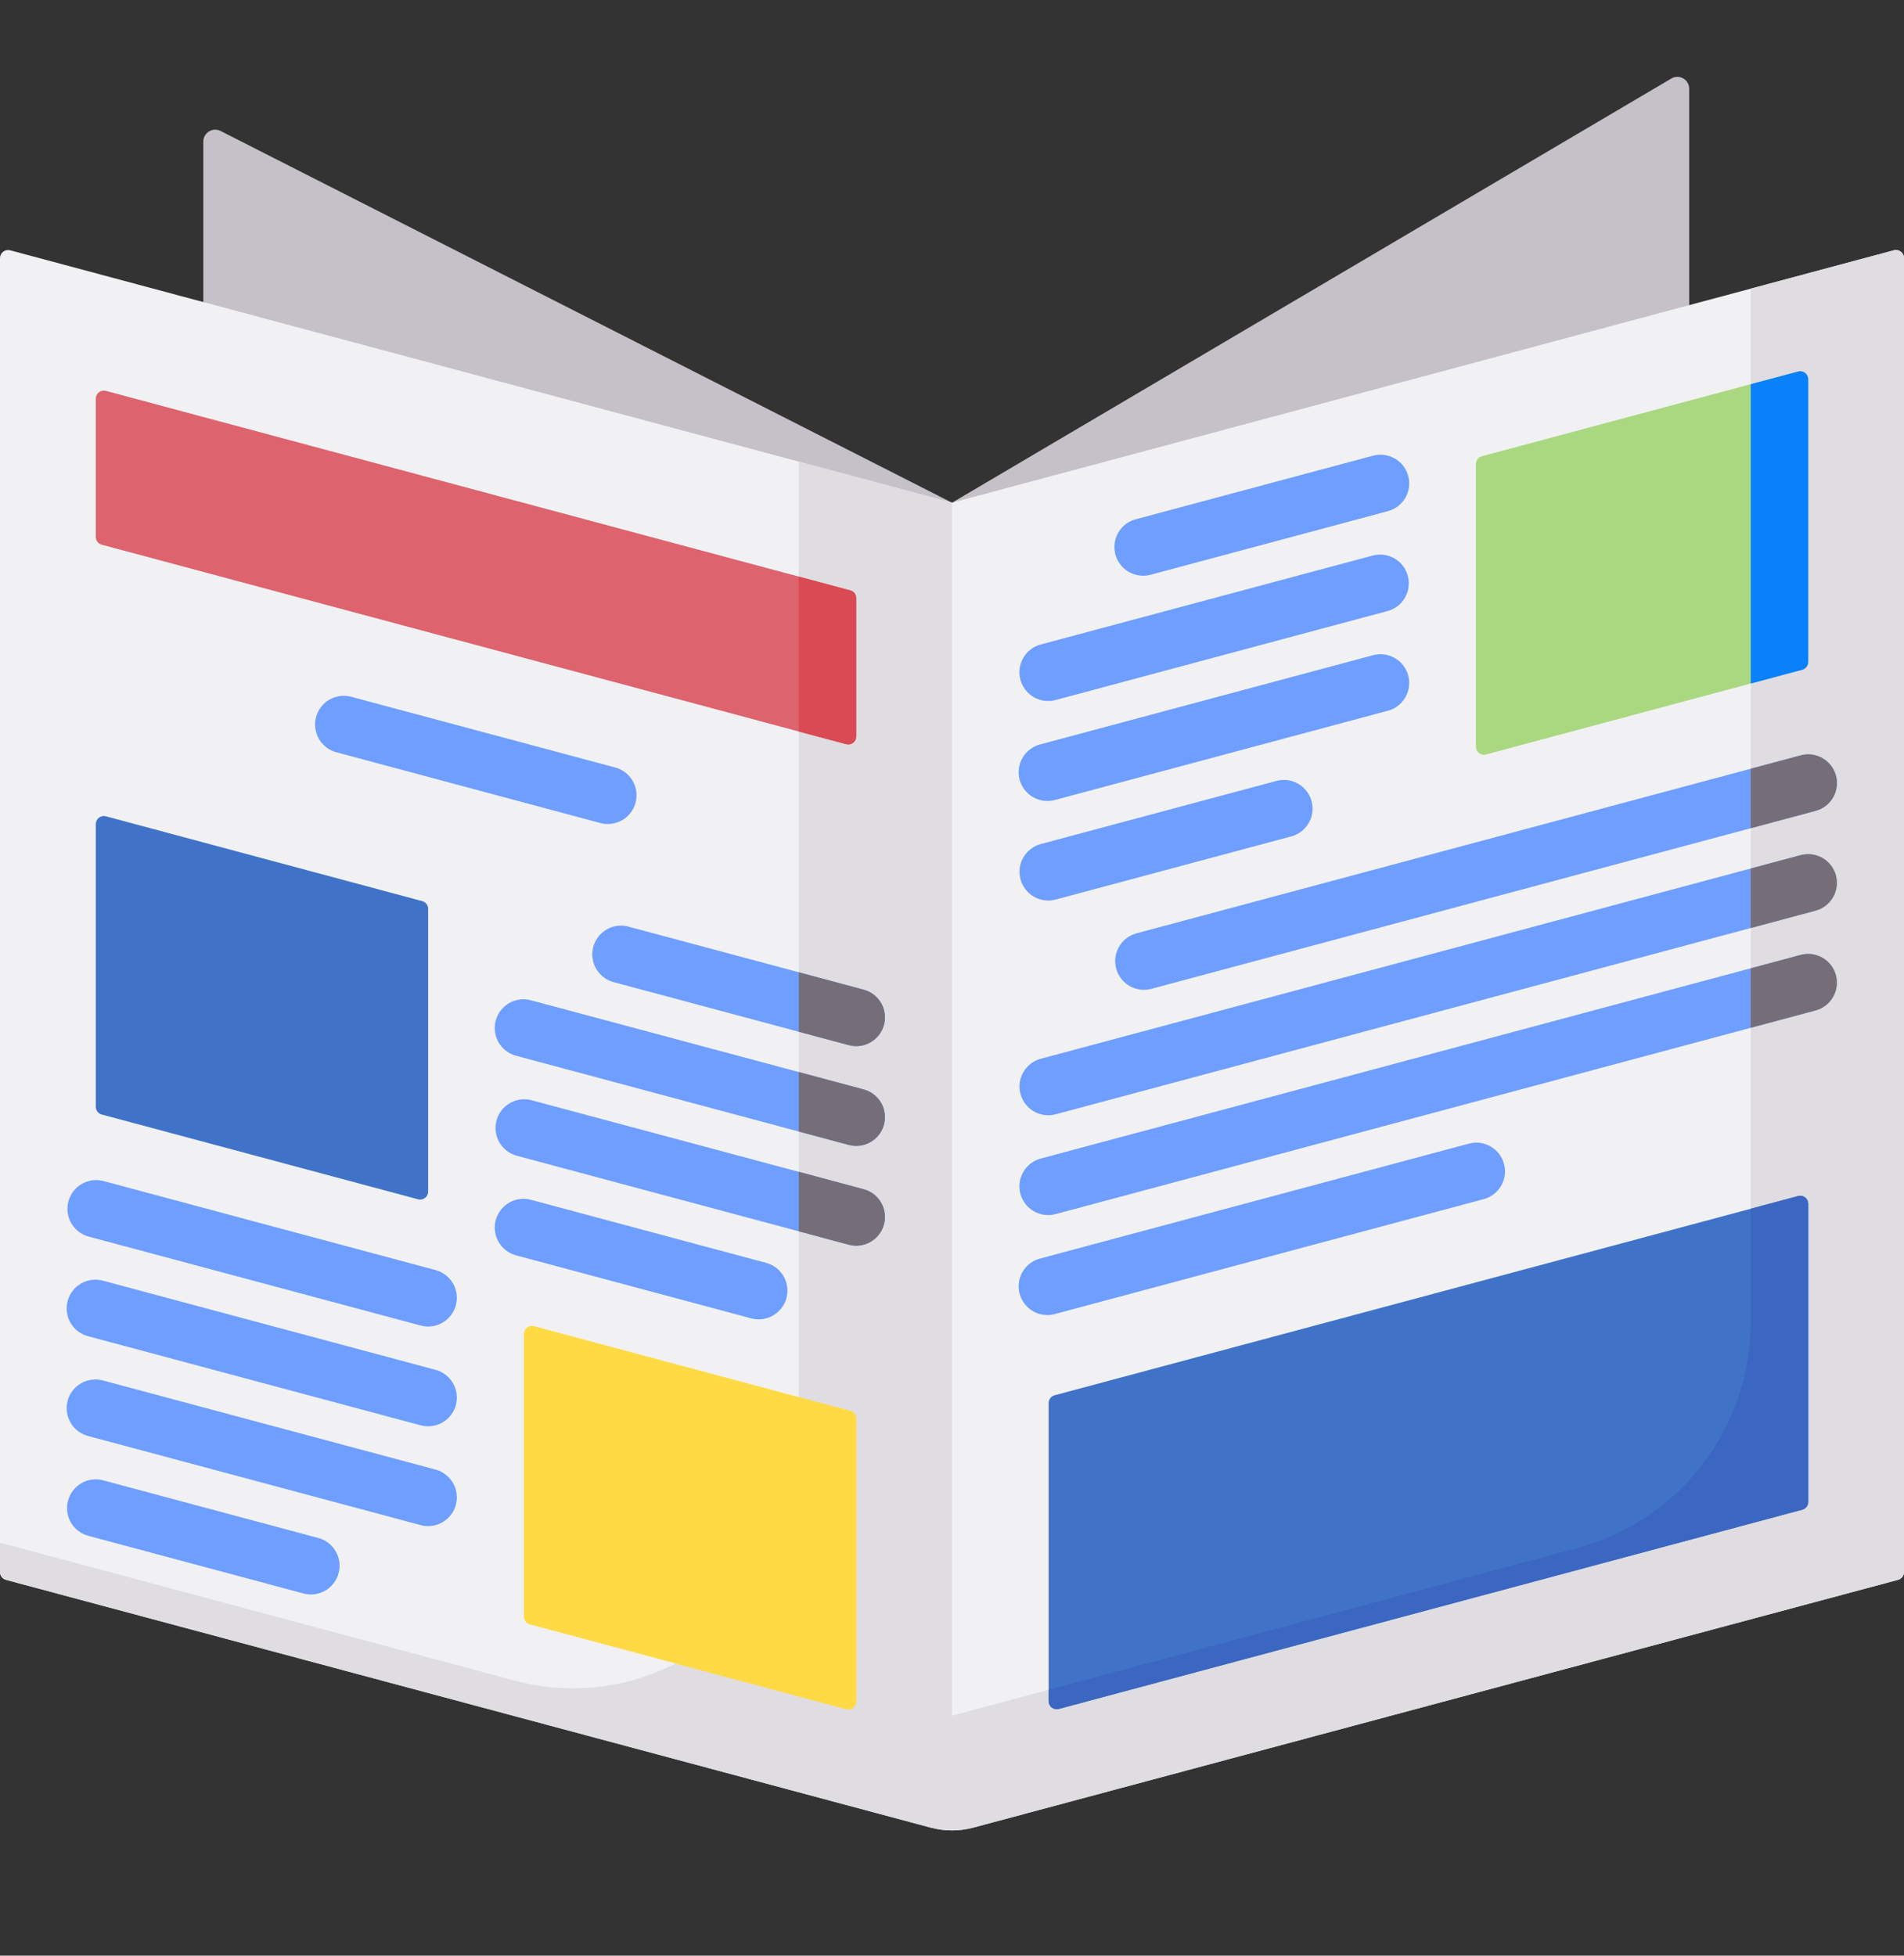
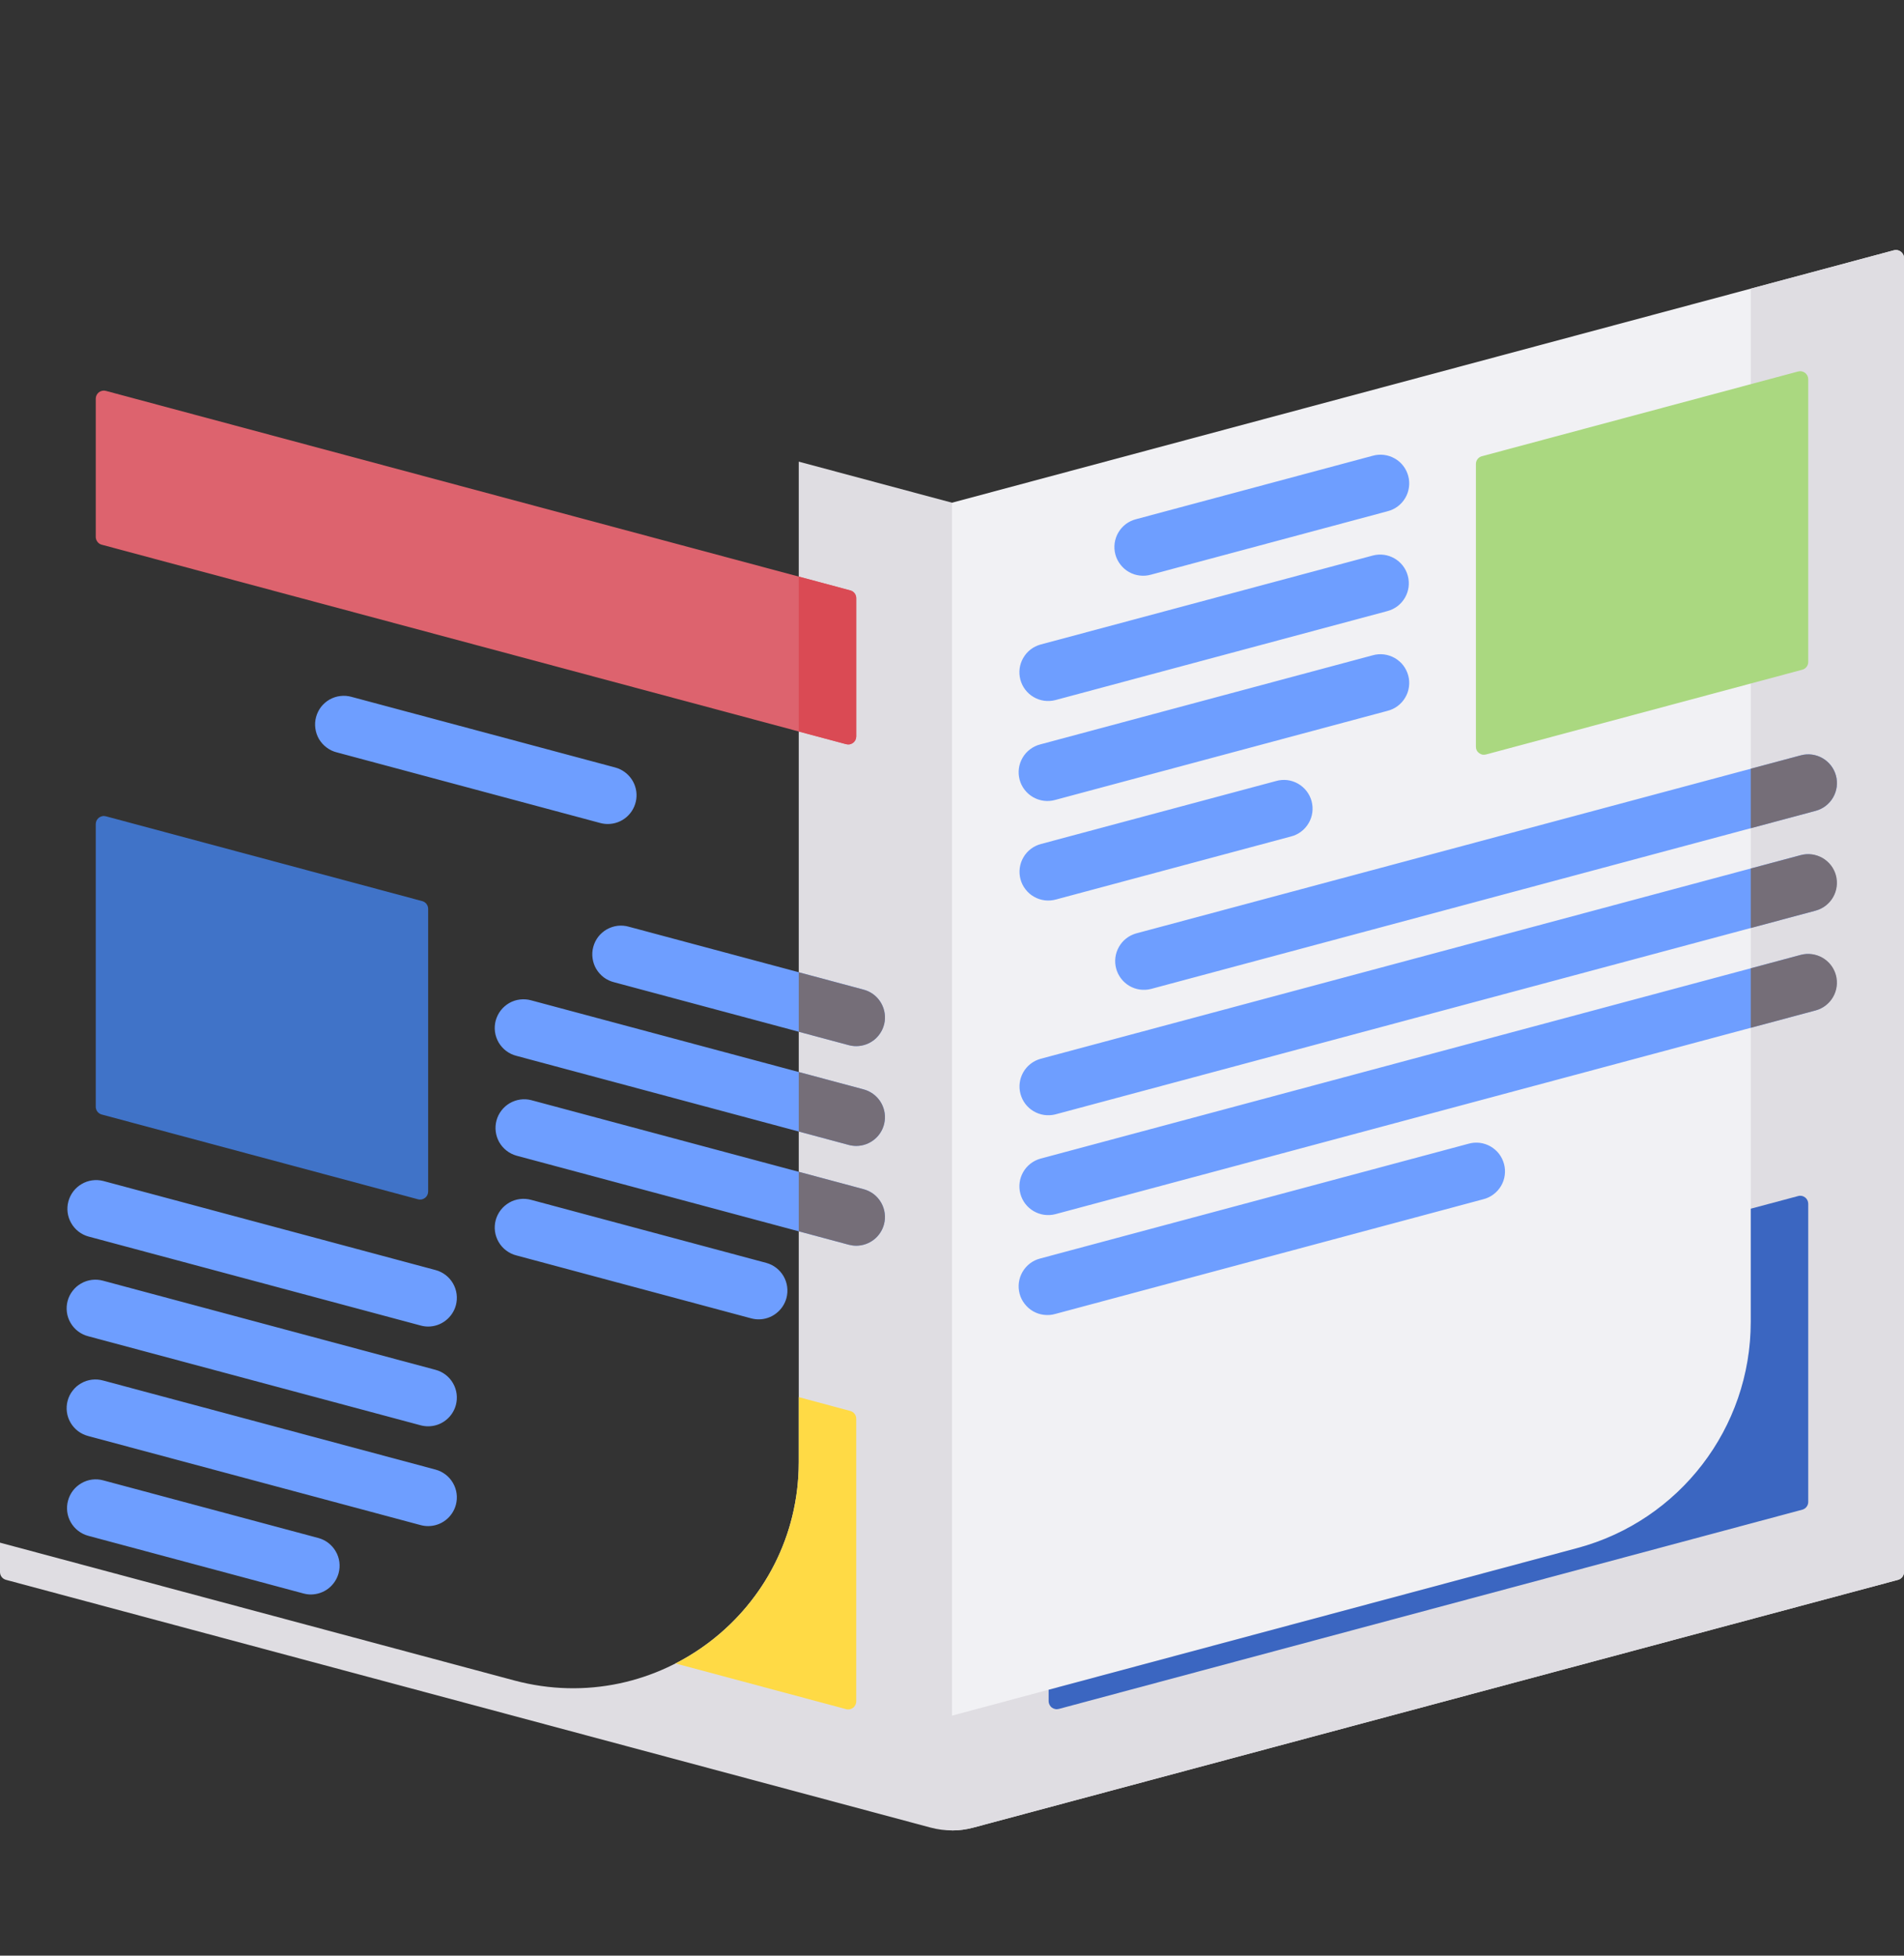
<svg xmlns="http://www.w3.org/2000/svg" width="37" height="38" viewBox="0 0 37 38" fill="none">
  <rect x="0" y="0" width="37" height="38" fill="#333333" stroke="none" />
-   <path d="M32.478 1.526L18.5 9.768L32.826 7.59V1.725C32.826 1.546 32.632 1.435 32.478 1.526ZM18.5 9.768L4.287 2.545C4.133 2.467 3.951 2.579 3.951 2.751V7.213L18.5 9.768Z" fill="#C6C1C8" />
-   <path d="M0.196 4.863C0.173 4.857 0.149 4.856 0.125 4.861C0.102 4.866 0.08 4.876 0.061 4.89C0.042 4.905 0.027 4.924 0.016 4.945C0.006 4.966 5.9824e-06 4.99 0 5.014L0 30.546C0 30.617 0.047 30.678 0.115 30.697L18.087 35.512C18.223 35.548 18.361 35.566 18.5 35.566V9.768L0.196 4.863Z" fill="#F1F1F4" />
  <path d="M15.522 8.97V28.409C15.522 31.297 12.782 33.4 9.992 32.652L0 29.975V30.546C0 30.617 0.047 30.678 0.115 30.697L18.087 35.512C18.223 35.548 18.361 35.566 18.5 35.566L19.331 12.714L18.5 9.768L15.522 8.97Z" fill="#DFDDE2" />
  <path d="M16.443 14.46L1.977 10.584C1.944 10.575 1.914 10.556 1.894 10.528C1.873 10.501 1.861 10.468 1.861 10.434V7.746C1.861 7.722 1.867 7.698 1.877 7.677C1.888 7.656 1.903 7.637 1.922 7.622C1.941 7.608 1.963 7.598 1.987 7.593C2.01 7.588 2.034 7.589 2.057 7.595L16.523 11.472C16.557 11.48 16.586 11.5 16.607 11.527C16.628 11.554 16.639 11.588 16.639 11.622V14.31C16.639 14.334 16.634 14.357 16.623 14.379C16.612 14.4 16.597 14.419 16.578 14.433C16.559 14.448 16.537 14.458 16.514 14.463C16.49 14.467 16.466 14.466 16.443 14.46Z" fill="#DD636E" />
  <path d="M16.523 11.472L15.522 11.203V14.214L16.443 14.46C16.466 14.466 16.49 14.467 16.513 14.463C16.537 14.458 16.559 14.448 16.578 14.433C16.597 14.419 16.612 14.4 16.623 14.379C16.633 14.357 16.639 14.334 16.639 14.31V11.622C16.639 11.552 16.591 11.49 16.523 11.472Z" fill="#DA4A54" />
  <path d="M1.977 21.656L8.123 23.303C8.147 23.31 8.171 23.31 8.194 23.306C8.218 23.301 8.24 23.291 8.259 23.276C8.278 23.262 8.293 23.243 8.304 23.222C8.314 23.2 8.32 23.177 8.32 23.153V17.659C8.32 17.588 8.272 17.527 8.204 17.509L2.057 15.861C2.034 15.855 2.01 15.854 1.987 15.859C1.963 15.864 1.941 15.874 1.922 15.888C1.903 15.903 1.888 15.922 1.877 15.943C1.867 15.965 1.861 15.988 1.861 16.012V21.506C1.861 21.576 1.909 21.638 1.977 21.656Z" fill="#4073C8" />
-   <path d="M16.443 33.21L10.296 31.563C10.263 31.554 10.234 31.535 10.213 31.508C10.192 31.48 10.181 31.447 10.181 31.413V25.919C10.181 25.895 10.186 25.871 10.197 25.85C10.207 25.828 10.223 25.81 10.242 25.795C10.261 25.781 10.283 25.771 10.306 25.766C10.329 25.761 10.354 25.762 10.377 25.768L16.523 27.415C16.557 27.424 16.586 27.444 16.607 27.471C16.628 27.498 16.639 27.532 16.639 27.566V33.06C16.639 33.084 16.633 33.107 16.623 33.129C16.612 33.15 16.597 33.169 16.578 33.183C16.559 33.198 16.537 33.208 16.514 33.212C16.49 33.217 16.466 33.216 16.443 33.21Z" fill="#FFDA45" />
  <path d="M16.523 27.416L15.522 27.147V28.409C15.522 30.149 14.527 31.604 13.127 32.322L16.442 33.21C16.465 33.217 16.49 33.217 16.513 33.213C16.537 33.208 16.559 33.198 16.578 33.183C16.597 33.169 16.612 33.15 16.622 33.129C16.633 33.107 16.639 33.084 16.639 33.06V27.566C16.639 27.495 16.591 27.434 16.523 27.416Z" fill="#FFDA45" />
  <path d="M37 30.546V5.014C37 4.99 36.995 4.966 36.984 4.945C36.973 4.923 36.958 4.905 36.939 4.89C36.92 4.876 36.898 4.866 36.875 4.861C36.851 4.856 36.827 4.857 36.804 4.863L18.5 9.768V35.566C18.639 35.566 18.777 35.548 18.912 35.512L33.629 31.569L36.885 30.697C36.918 30.688 36.947 30.668 36.968 30.641C36.989 30.614 37 30.58 37 30.546Z" fill="#F1F1F4" />
  <path d="M36.804 4.863L34.022 5.609V25.686C34.022 27.745 32.639 29.547 30.651 30.08L18.5 33.336V35.567C18.639 35.567 18.777 35.548 18.912 35.512L33.629 31.569L36.885 30.697C36.918 30.688 36.947 30.668 36.968 30.641C36.989 30.614 37 30.581 37 30.546V5.014C37 4.99 36.995 4.966 36.984 4.945C36.973 4.924 36.958 4.905 36.939 4.89C36.92 4.876 36.898 4.866 36.875 4.861C36.851 4.856 36.827 4.857 36.804 4.863Z" fill="#DFDDE2" />
  <path d="M35.023 13.013L28.877 14.66C28.854 14.666 28.829 14.667 28.806 14.663C28.783 14.658 28.761 14.648 28.742 14.633C28.723 14.619 28.707 14.6 28.697 14.579C28.686 14.557 28.681 14.534 28.681 14.51V9.016C28.681 8.945 28.728 8.884 28.796 8.865L34.943 7.218C34.966 7.212 34.99 7.211 35.014 7.216C35.037 7.221 35.059 7.231 35.078 7.245C35.097 7.26 35.112 7.279 35.123 7.3C35.133 7.321 35.139 7.345 35.139 7.369V12.863C35.139 12.933 35.092 12.995 35.023 13.013Z" fill="#AAD880" />
-   <path d="M34.022 13.282L35.023 13.014C35.056 13.005 35.086 12.985 35.106 12.958C35.127 12.931 35.139 12.897 35.139 12.863V7.369C35.139 7.345 35.133 7.322 35.123 7.3C35.112 7.279 35.097 7.26 35.078 7.246C35.059 7.231 35.037 7.221 35.013 7.216C34.99 7.212 34.966 7.212 34.943 7.219L34.022 7.465V13.282Z" fill="#0A80FB" />
-   <path d="M35.024 29.334L20.575 33.206C20.552 33.212 20.527 33.213 20.504 33.208C20.48 33.203 20.458 33.193 20.439 33.179C20.42 33.164 20.405 33.145 20.395 33.124C20.384 33.103 20.378 33.079 20.378 33.055V27.262C20.378 27.191 20.426 27.13 20.494 27.111L34.943 23.24C34.966 23.233 34.99 23.233 35.014 23.237C35.037 23.242 35.059 23.252 35.078 23.267C35.097 23.281 35.112 23.3 35.123 23.321C35.133 23.343 35.139 23.366 35.139 23.39V29.184C35.139 29.254 35.092 29.316 35.024 29.334Z" fill="#4073C8" />
  <path d="M35.139 29.184V23.39C35.139 23.366 35.133 23.343 35.123 23.321C35.112 23.3 35.097 23.281 35.078 23.267C35.059 23.252 35.037 23.242 35.014 23.237C34.99 23.233 34.966 23.233 34.943 23.24L34.022 23.486V25.686C34.022 27.745 32.639 29.547 30.651 30.08L20.378 32.833V33.055C20.378 33.079 20.384 33.103 20.395 33.124C20.405 33.145 20.42 33.164 20.439 33.179C20.458 33.193 20.48 33.203 20.504 33.208C20.527 33.213 20.552 33.212 20.575 33.206L35.024 29.334C35.057 29.325 35.086 29.306 35.107 29.278C35.128 29.251 35.139 29.218 35.139 29.184Z" fill="#3B66C1" />
  <path d="M18.912 35.512L33.628 31.569L18.912 35.512H18.912Z" fill="#C67D66" />
  <path d="M11.811 16.011C11.762 16.011 11.714 16.005 11.666 15.992L6.544 14.619C6.472 14.601 6.405 14.569 6.346 14.524C6.287 14.48 6.237 14.424 6.199 14.361C6.162 14.297 6.138 14.226 6.128 14.153C6.118 14.079 6.122 14.005 6.142 13.933C6.161 13.862 6.194 13.795 6.239 13.736C6.284 13.678 6.341 13.629 6.405 13.592C6.47 13.556 6.541 13.532 6.614 13.524C6.687 13.515 6.762 13.521 6.833 13.541L11.956 14.913C12.086 14.948 12.2 15.03 12.275 15.142C12.351 15.255 12.383 15.391 12.365 15.525C12.347 15.66 12.281 15.783 12.18 15.872C12.078 15.962 11.947 16.011 11.811 16.011ZM17.178 19.913C17.216 19.77 17.196 19.618 17.122 19.489C17.048 19.361 16.926 19.268 16.783 19.229L12.22 18.007C12.149 17.986 12.075 17.981 12.001 17.989C11.928 17.998 11.857 18.022 11.792 18.058C11.728 18.095 11.671 18.144 11.626 18.202C11.581 18.261 11.548 18.328 11.529 18.399C11.509 18.471 11.505 18.545 11.515 18.619C11.525 18.692 11.549 18.763 11.586 18.826C11.624 18.89 11.674 18.946 11.733 18.991C11.792 19.035 11.86 19.067 11.931 19.085L16.494 20.308C16.543 20.321 16.591 20.327 16.639 20.327C16.762 20.327 16.881 20.286 16.979 20.212C17.076 20.137 17.146 20.032 17.178 19.913ZM15.283 25.222C15.321 25.079 15.301 24.926 15.227 24.798C15.153 24.67 15.031 24.576 14.888 24.538L10.325 23.315C10.254 23.295 10.179 23.289 10.106 23.298C10.032 23.307 9.961 23.33 9.897 23.367C9.833 23.404 9.776 23.453 9.731 23.511C9.686 23.57 9.652 23.637 9.633 23.708C9.614 23.779 9.609 23.854 9.619 23.927C9.629 24.001 9.654 24.071 9.691 24.135C9.729 24.199 9.778 24.255 9.838 24.299C9.897 24.344 9.964 24.376 10.036 24.394L14.599 25.617C14.647 25.63 14.696 25.636 14.744 25.636C14.867 25.636 14.986 25.595 15.083 25.52C15.181 25.445 15.251 25.34 15.283 25.222ZM17.178 21.852C17.216 21.709 17.196 21.556 17.122 21.428C17.048 21.3 16.926 21.206 16.783 21.168L10.325 19.438C10.254 19.418 10.179 19.412 10.106 19.421C10.032 19.429 9.961 19.453 9.897 19.489C9.833 19.526 9.776 19.575 9.731 19.633C9.686 19.692 9.653 19.759 9.633 19.83C9.614 19.902 9.609 19.976 9.619 20.05C9.629 20.123 9.654 20.194 9.691 20.258C9.729 20.321 9.778 20.377 9.838 20.422C9.897 20.466 9.964 20.498 10.036 20.516L16.494 22.247C16.543 22.26 16.591 22.266 16.639 22.266C16.762 22.266 16.881 22.225 16.979 22.15C17.076 22.076 17.146 21.971 17.178 21.852ZM17.178 23.791C17.216 23.648 17.196 23.495 17.122 23.367C17.048 23.239 16.926 23.145 16.783 23.107L10.325 21.377C10.183 21.34 10.032 21.362 9.905 21.436C9.779 21.51 9.686 21.631 9.648 21.773C9.61 21.915 9.63 22.066 9.702 22.194C9.775 22.321 9.895 22.415 10.036 22.455L16.494 24.186C16.541 24.198 16.59 24.205 16.639 24.205C16.762 24.205 16.881 24.164 16.979 24.089C17.076 24.014 17.146 23.91 17.178 23.791ZM8.859 25.362C8.897 25.219 8.877 25.066 8.803 24.938C8.729 24.81 8.607 24.716 8.464 24.678L2.006 22.947C1.863 22.911 1.712 22.932 1.586 23.007C1.459 23.081 1.367 23.202 1.329 23.344C1.291 23.486 1.31 23.637 1.383 23.764C1.455 23.892 1.575 23.986 1.717 24.026L8.175 25.756C8.222 25.769 8.271 25.776 8.32 25.776C8.443 25.776 8.562 25.735 8.659 25.66C8.757 25.585 8.827 25.48 8.859 25.362ZM6.58 30.568C6.619 30.424 6.599 30.272 6.524 30.144C6.45 30.016 6.328 29.922 6.185 29.884L2.005 28.764C1.862 28.725 1.71 28.745 1.582 28.82C1.454 28.894 1.36 29.015 1.322 29.159C1.283 29.302 1.303 29.454 1.377 29.582C1.451 29.71 1.573 29.804 1.716 29.842L5.896 30.962C5.945 30.975 5.993 30.982 6.041 30.982C6.164 30.981 6.284 30.941 6.381 30.866C6.478 30.791 6.548 30.686 6.58 30.568ZM8.859 27.3C8.897 27.157 8.877 27.005 8.803 26.877C8.729 26.748 8.607 26.655 8.464 26.617L2.006 24.886C1.934 24.866 1.86 24.86 1.786 24.869C1.713 24.878 1.642 24.901 1.578 24.938C1.513 24.974 1.457 25.023 1.412 25.082C1.366 25.14 1.333 25.207 1.314 25.279C1.295 25.35 1.29 25.425 1.3 25.498C1.31 25.572 1.334 25.642 1.372 25.706C1.409 25.77 1.459 25.826 1.518 25.87C1.577 25.914 1.645 25.947 1.717 25.965L8.175 27.695C8.223 27.708 8.272 27.714 8.32 27.714C8.443 27.714 8.562 27.674 8.659 27.599C8.757 27.524 8.827 27.419 8.859 27.3ZM8.859 29.239C8.897 29.096 8.877 28.944 8.803 28.816C8.729 28.687 8.607 28.594 8.464 28.555L2.006 26.825C1.934 26.805 1.86 26.799 1.786 26.808C1.713 26.817 1.642 26.84 1.578 26.877C1.513 26.913 1.457 26.962 1.412 27.021C1.366 27.079 1.333 27.146 1.314 27.218C1.295 27.289 1.29 27.364 1.3 27.437C1.31 27.51 1.334 27.581 1.372 27.645C1.409 27.709 1.459 27.764 1.518 27.809C1.577 27.853 1.645 27.885 1.717 27.904L8.175 29.634C8.223 29.647 8.272 29.653 8.32 29.653C8.443 29.653 8.562 29.613 8.659 29.538C8.757 29.463 8.827 29.358 8.859 29.239ZM22.367 11.166L26.964 9.934C27.035 9.916 27.103 9.884 27.162 9.84C27.221 9.795 27.271 9.74 27.308 9.676C27.346 9.612 27.37 9.541 27.38 9.468C27.39 9.395 27.386 9.32 27.366 9.249C27.347 9.177 27.314 9.11 27.269 9.052C27.224 8.993 27.167 8.944 27.103 8.908C27.038 8.871 26.967 8.848 26.894 8.839C26.82 8.83 26.746 8.836 26.675 8.856L22.078 10.088C22.006 10.106 21.939 10.138 21.879 10.182C21.82 10.227 21.77 10.283 21.733 10.346C21.695 10.41 21.671 10.481 21.661 10.554C21.651 10.627 21.656 10.702 21.675 10.774C21.694 10.845 21.727 10.912 21.773 10.97C21.818 11.029 21.874 11.078 21.939 11.115C22.003 11.151 22.074 11.175 22.148 11.183C22.221 11.192 22.295 11.186 22.367 11.166ZM20.523 17.477L25.085 16.254C25.157 16.236 25.225 16.204 25.284 16.159C25.343 16.115 25.393 16.059 25.43 15.995C25.468 15.932 25.492 15.861 25.502 15.788C25.512 15.714 25.507 15.64 25.488 15.568C25.469 15.497 25.436 15.43 25.39 15.371C25.345 15.313 25.289 15.264 25.224 15.227C25.16 15.191 25.089 15.167 25.016 15.158C24.942 15.15 24.868 15.155 24.797 15.176L20.234 16.398C20.162 16.416 20.094 16.449 20.035 16.493C19.976 16.537 19.926 16.593 19.889 16.657C19.851 16.721 19.827 16.791 19.817 16.865C19.807 16.938 19.812 17.013 19.831 17.084C19.85 17.156 19.883 17.223 19.929 17.281C19.974 17.34 20.03 17.389 20.095 17.425C20.159 17.462 20.23 17.485 20.303 17.494C20.377 17.503 20.451 17.497 20.523 17.477ZM20.506 13.604L26.964 11.873C27.262 11.793 27.438 11.487 27.358 11.189C27.279 10.892 26.973 10.715 26.675 10.795L20.216 12.525C20.075 12.565 19.955 12.659 19.883 12.787C19.81 12.914 19.791 13.065 19.829 13.207C19.867 13.349 19.959 13.47 20.086 13.544C20.212 13.619 20.363 13.64 20.506 13.604ZM20.506 15.543L26.964 13.812C27.035 13.794 27.103 13.762 27.162 13.717C27.221 13.673 27.271 13.617 27.308 13.553C27.346 13.49 27.37 13.419 27.38 13.346C27.39 13.272 27.386 13.198 27.366 13.126C27.347 13.055 27.314 12.988 27.269 12.929C27.224 12.871 27.167 12.822 27.103 12.785C27.038 12.749 26.967 12.725 26.894 12.716C26.82 12.707 26.746 12.713 26.675 12.733L20.216 14.464C20.145 14.482 20.077 14.514 20.018 14.559C19.959 14.603 19.909 14.659 19.872 14.723C19.834 14.787 19.81 14.857 19.8 14.931C19.79 15.004 19.795 15.078 19.814 15.15C19.833 15.221 19.866 15.288 19.912 15.347C19.957 15.405 20.013 15.454 20.078 15.491C20.142 15.527 20.213 15.551 20.286 15.56C20.36 15.569 20.434 15.563 20.506 15.543ZM22.367 19.216L35.283 15.755C35.426 15.717 35.548 15.623 35.622 15.495C35.696 15.367 35.716 15.214 35.678 15.071C35.598 14.774 35.292 14.597 34.994 14.677L22.078 18.137C21.936 18.177 21.816 18.271 21.744 18.399C21.671 18.527 21.652 18.678 21.69 18.82C21.728 18.961 21.82 19.082 21.947 19.157C22.074 19.231 22.224 19.252 22.367 19.216ZM20.506 25.531L28.825 23.302C28.897 23.284 28.964 23.252 29.023 23.207C29.082 23.163 29.132 23.107 29.17 23.043C29.207 22.98 29.232 22.909 29.241 22.836C29.251 22.762 29.247 22.688 29.227 22.616C29.208 22.545 29.175 22.478 29.13 22.419C29.085 22.361 29.028 22.312 28.964 22.275C28.9 22.239 28.829 22.215 28.755 22.206C28.682 22.198 28.607 22.203 28.536 22.224L20.216 24.453C20.145 24.471 20.077 24.503 20.018 24.547C19.959 24.592 19.909 24.648 19.872 24.711C19.834 24.775 19.81 24.846 19.8 24.919C19.79 24.992 19.795 25.067 19.814 25.139C19.833 25.21 19.866 25.277 19.912 25.335C19.957 25.394 20.013 25.443 20.078 25.48C20.142 25.516 20.213 25.54 20.286 25.548C20.36 25.557 20.434 25.552 20.506 25.531ZM20.506 21.654L35.283 17.694C35.425 17.654 35.544 17.56 35.617 17.433C35.69 17.305 35.709 17.154 35.671 17.012C35.633 16.87 35.541 16.749 35.414 16.675C35.287 16.601 35.136 16.579 34.994 16.615L20.216 20.575C20.076 20.615 19.956 20.709 19.884 20.837C19.812 20.964 19.793 21.115 19.831 21.256C19.869 21.398 19.961 21.519 20.087 21.593C20.213 21.667 20.363 21.689 20.506 21.654ZM20.506 23.593L35.283 19.633C35.425 19.593 35.544 19.499 35.617 19.371C35.69 19.244 35.709 19.093 35.671 18.951C35.633 18.809 35.541 18.688 35.414 18.614C35.287 18.539 35.136 18.518 34.994 18.554L20.216 22.514C20.075 22.554 19.955 22.648 19.883 22.775C19.81 22.903 19.791 23.054 19.829 23.196C19.867 23.338 19.959 23.459 20.086 23.533C20.212 23.607 20.363 23.629 20.506 23.593Z" fill="#6E9EFF" />
  <path d="M35.283 19.633L34.022 19.971V18.815L34.994 18.554C35.065 18.535 35.139 18.53 35.212 18.54C35.284 18.55 35.354 18.573 35.418 18.61C35.481 18.647 35.537 18.695 35.582 18.754C35.626 18.812 35.659 18.878 35.678 18.949C35.716 19.092 35.696 19.245 35.622 19.373C35.548 19.501 35.426 19.595 35.283 19.633ZM34.022 16.093L35.283 15.755C35.426 15.717 35.548 15.623 35.622 15.495C35.696 15.367 35.716 15.215 35.678 15.072C35.598 14.774 35.292 14.597 34.994 14.677L34.022 14.937V16.093ZM35.678 17.01C35.659 16.939 35.626 16.873 35.582 16.815C35.537 16.757 35.481 16.708 35.418 16.671C35.354 16.635 35.284 16.611 35.212 16.601C35.139 16.592 35.065 16.596 34.994 16.616L34.022 16.876V18.032L35.283 17.694C35.426 17.656 35.548 17.562 35.622 17.434C35.696 17.306 35.716 17.153 35.678 17.01ZM16.783 23.107L15.522 22.769V23.925L16.494 24.186C16.541 24.198 16.59 24.205 16.639 24.205C16.762 24.205 16.881 24.164 16.979 24.089C17.076 24.015 17.146 23.91 17.178 23.791C17.197 23.72 17.202 23.646 17.192 23.574C17.183 23.501 17.159 23.431 17.122 23.367C17.086 23.304 17.037 23.248 16.979 23.203C16.92 23.159 16.854 23.126 16.783 23.107ZM16.783 19.23L15.522 18.892V20.048L16.494 20.308C16.543 20.321 16.591 20.327 16.639 20.327C16.775 20.327 16.905 20.278 17.007 20.189C17.109 20.099 17.175 19.976 17.193 19.842C17.21 19.707 17.178 19.571 17.103 19.459C17.028 19.346 16.914 19.264 16.783 19.23ZM16.639 22.266C16.774 22.266 16.905 22.217 17.007 22.127C17.109 22.038 17.175 21.915 17.192 21.78C17.21 21.646 17.178 21.51 17.103 21.397C17.028 21.285 16.914 21.203 16.783 21.168L15.522 20.83V21.986L16.494 22.247C16.543 22.26 16.591 22.266 16.639 22.266Z" fill="#756E78" />
</svg>